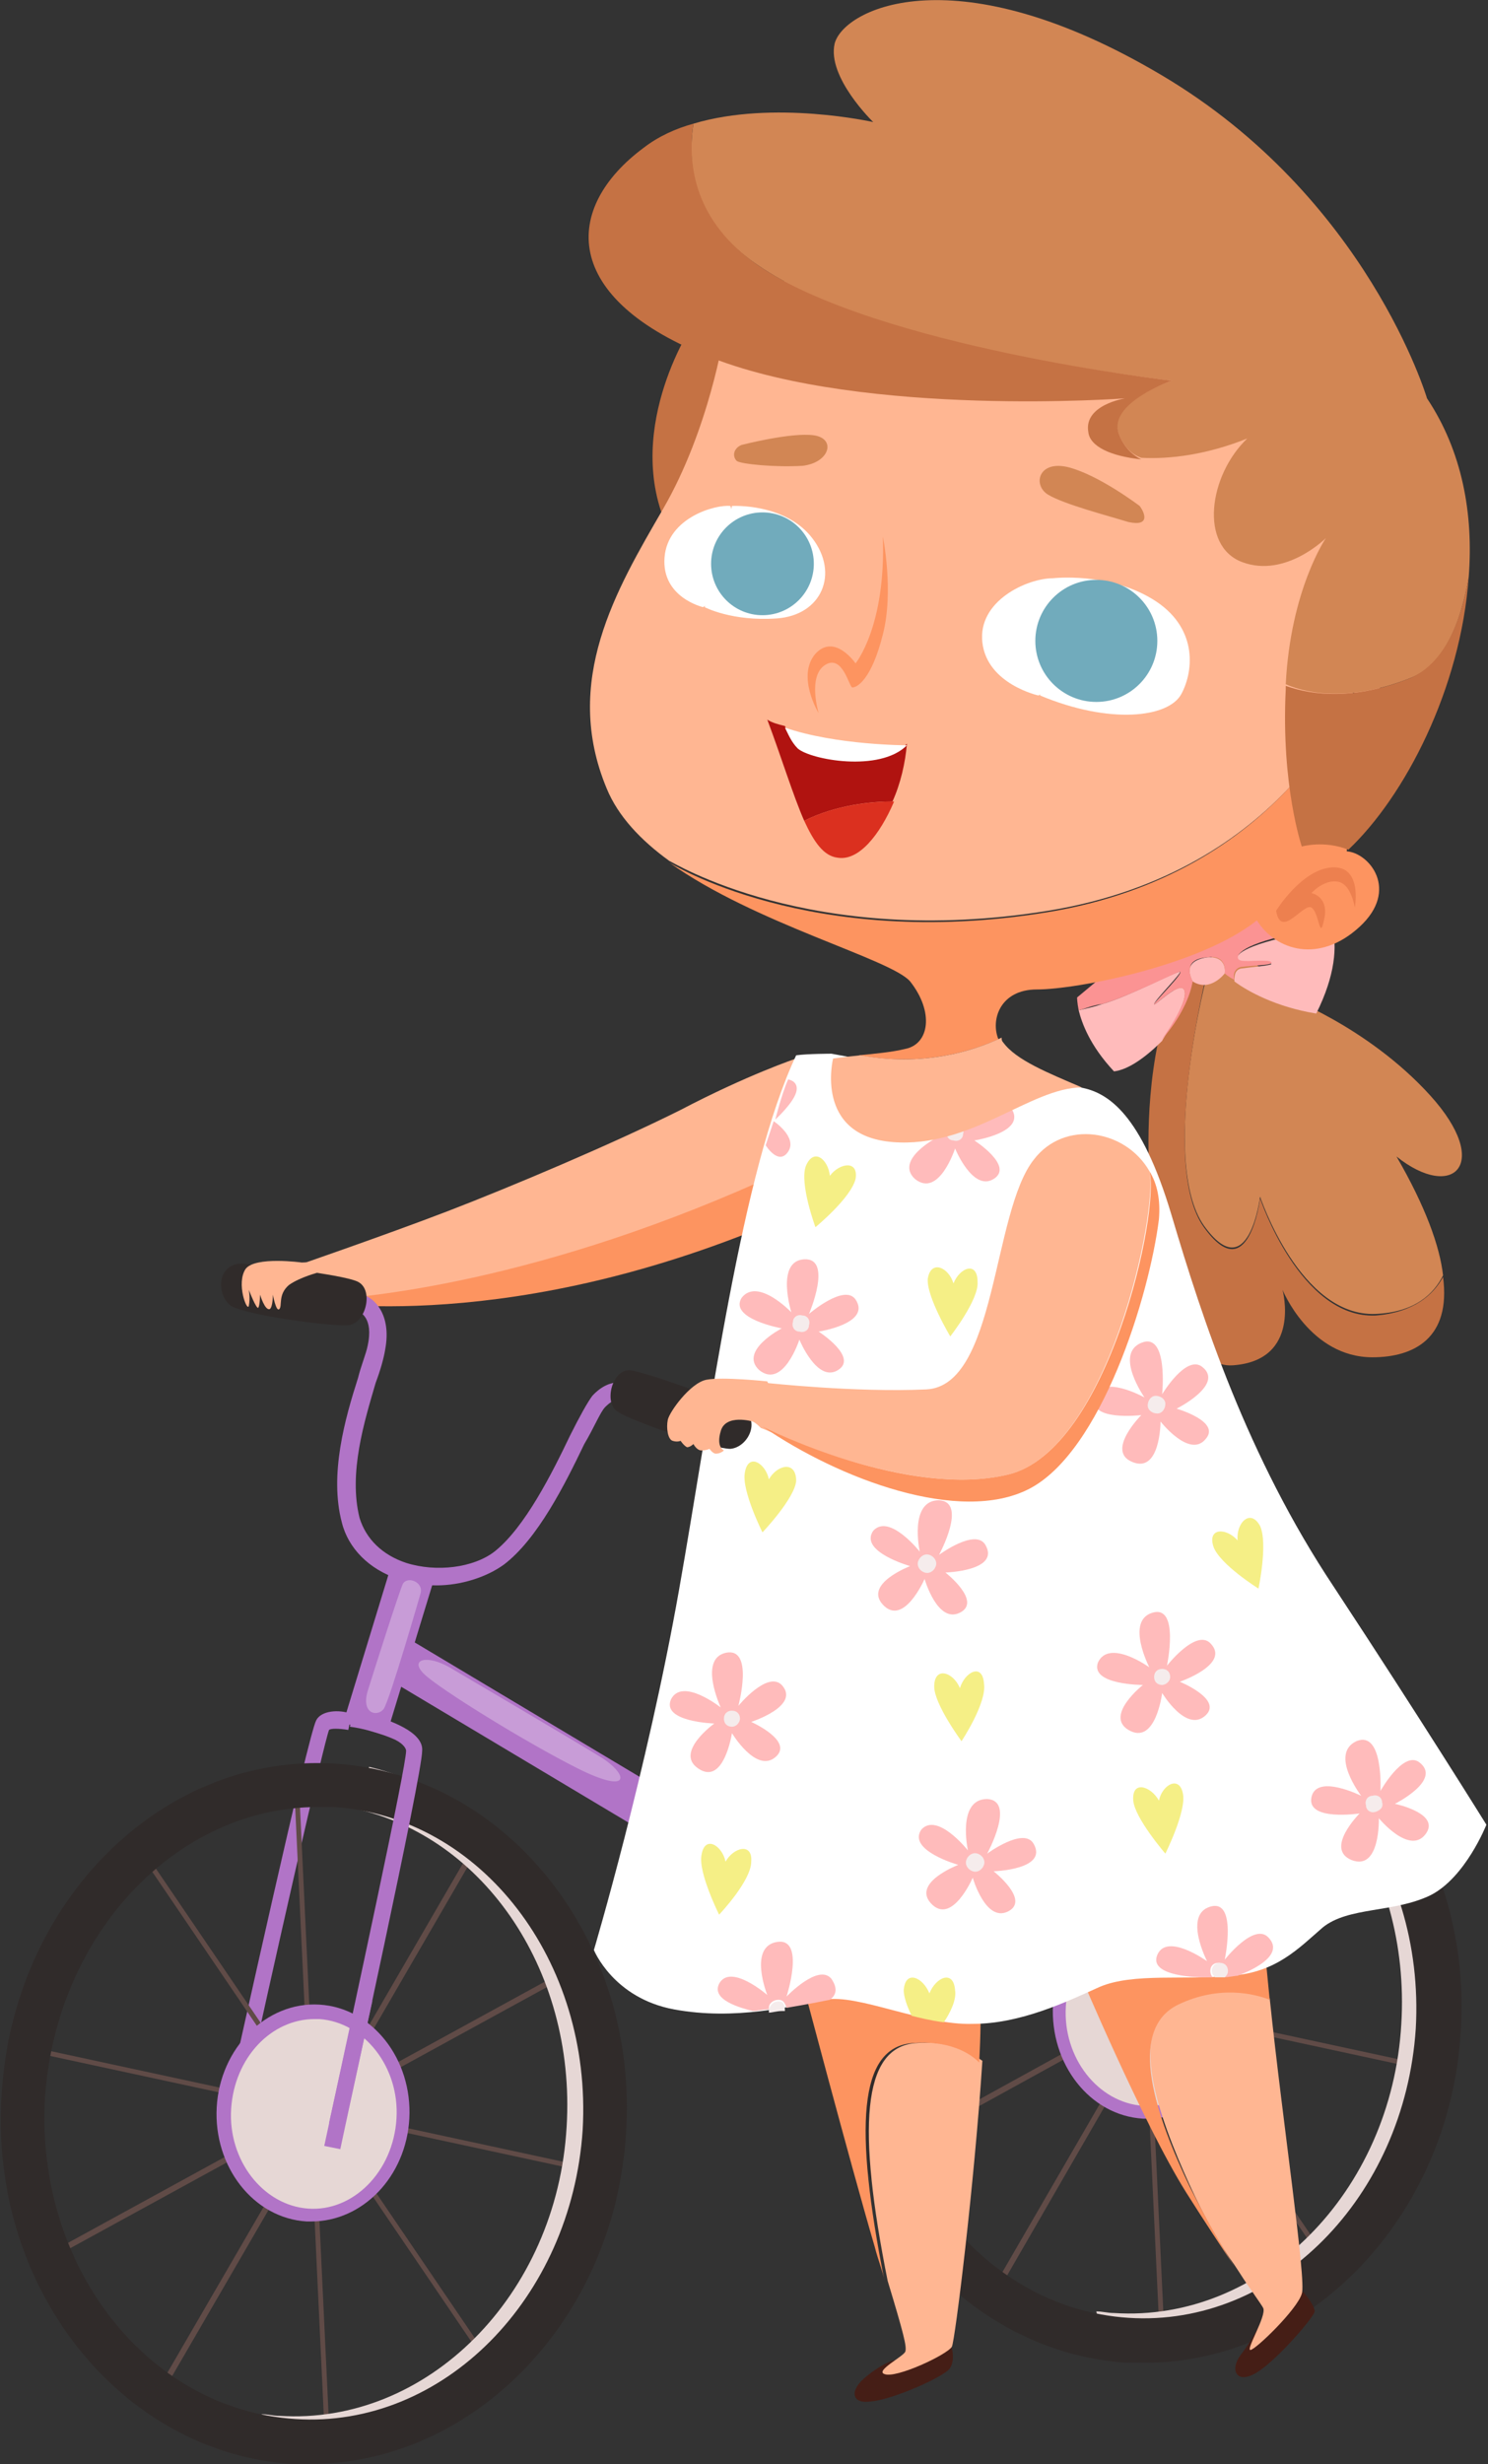
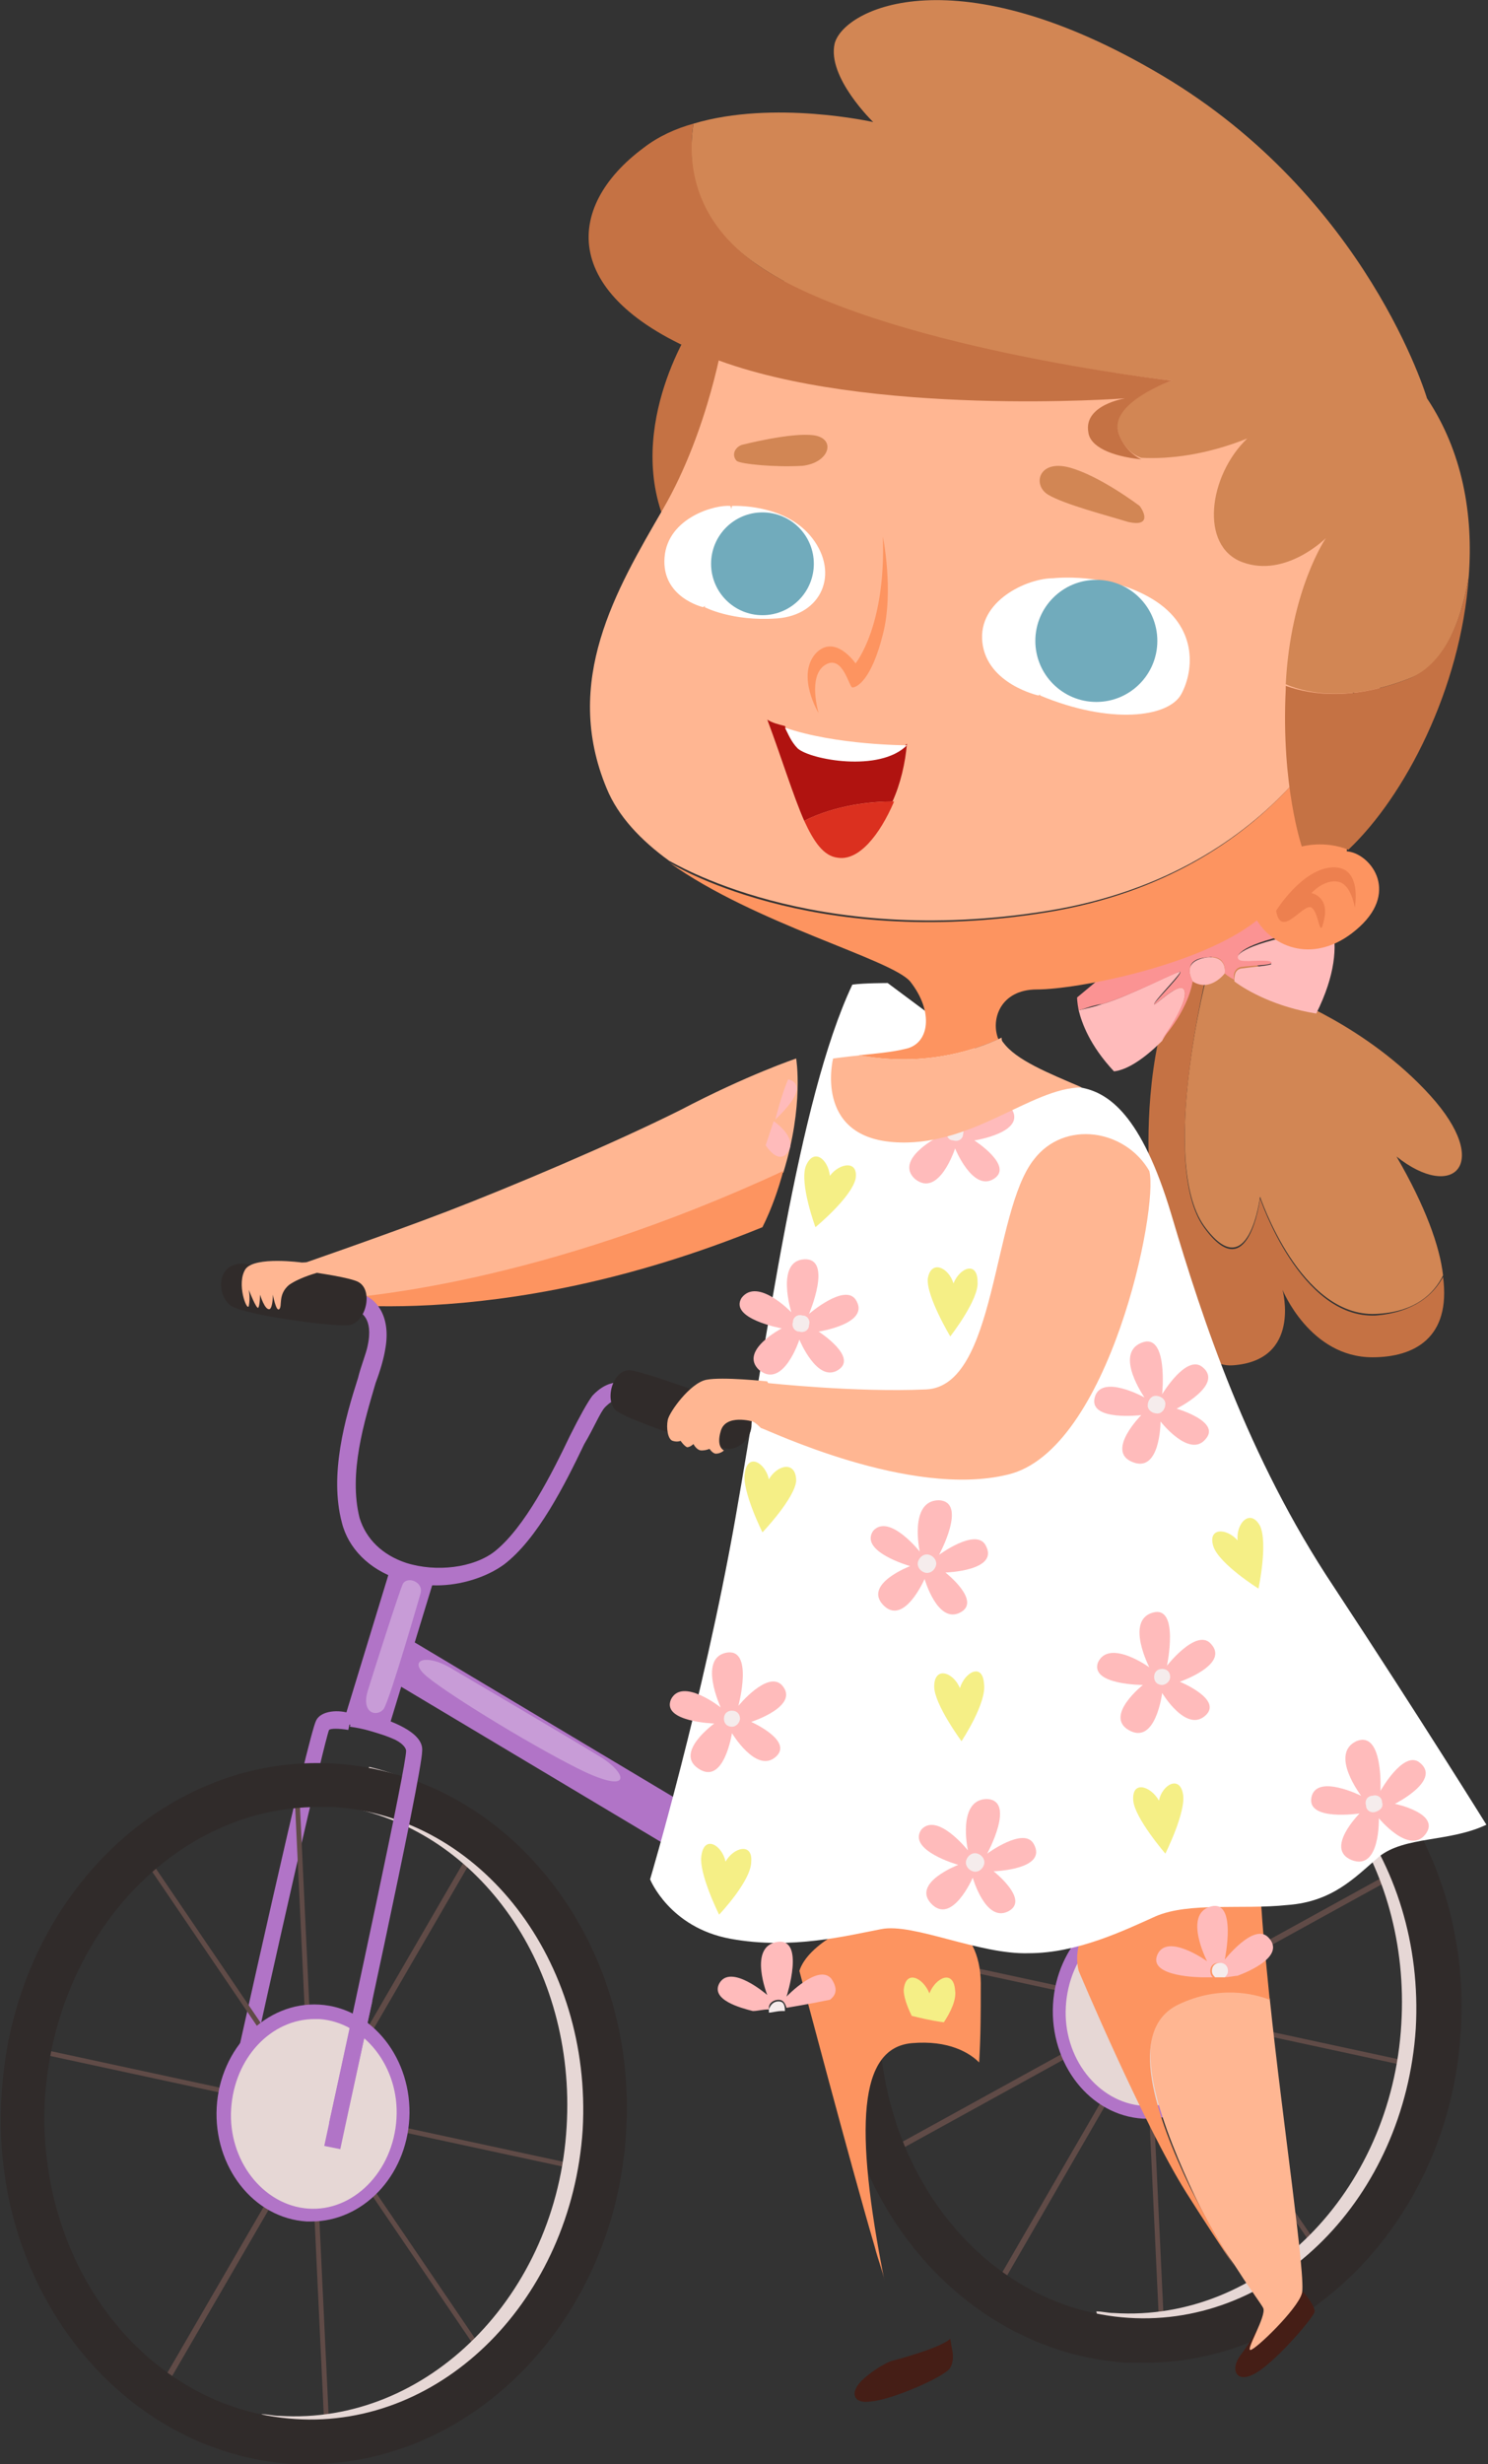
<svg xmlns="http://www.w3.org/2000/svg" version="1.1" id="Laag_1" x="0px" y="0px" viewBox="0 0 92.7 153.4" style="enable-background:new 0 0 92.7 153.4;" xml:space="preserve">
  <rect x="0" y="0" width="92.7" height="153.4" fill="#333333" stroke="none" />
  <style type="text/css">
	.st0{fill:#FFB692;}
	.st1{fill:#FD9460;}
	.st2{fill:#604B47;}
	.st3{fill:#E6D7D5;}
	.st4{fill:#302B2A;}
	.st5{fill:#B174C7;}
	.st6{fill:#451E16;}
	.st7{fill:#C57244;}
	.st8{fill:#D28654;}
	.st9{fill:#FFBBBB;}
	.st10{fill:#FB9393;}
	.st11{fill:#FFFFFF;}
	.st12{fill:#ED804F;}
	.st13{fill:#F5ECEC;}
	.st14{fill:#F5EF86;}
	.st15{opacity:0.29;fill:#FFFFFF;}
	.st16{fill:#71ABBC;}
	.st17{fill:#B01310;}
	.st18{fill:#DB301F;}
</style>
  <g>
    <g>
      <path class="st0" d="M49.6,65.9c0,0-3,1-7.2,3.2c-4.2,2.1-10.6,4.8-14.5,6.3c-3.9,1.5-10,3.6-10,3.6s0.7,2,0.9,2.1    c3.6-0.1,14.9-1.2,30-8.1C50.1,68.8,49.6,65.9,49.6,65.9z" />
      <path class="st1" d="M47.5,76.4c0.6-1.2,1-2.4,1.3-3.5c-15.1,7-26.4,8-30,8.1c0,0,0,0,0,0C19,80.9,30.6,83.3,47.5,76.4z" />
    </g>
    <g>
      <g>
        <rect x="71.7" y="105.5" transform="matrix(0.827 -0.562 0.562 0.827 -57.809 62)" class="st2" width="0.3" height="38.8" />
      </g>
      <g>
        <polygon class="st2" points="55.4,134.2 55.2,133.9 87.9,115.9 88.1,116.2    " />
      </g>
      <g>
        <rect x="71.3" y="107" transform="matrix(0.211 -0.978 0.978 0.211 -65.834 168.487)" class="st2" width="0.3" height="36" />
      </g>
      <g>
        <rect x="71.3" y="105.1" transform="matrix(0.999 -4.702987e-02 4.702987e-02 0.999 -5.824 3.503)" class="st2" width="0.3" height="40.9" />
      </g>
      <g>
        <polygon class="st2" points="62.2,142.6 61.9,142.4 81.6,108.4 81.9,108.5    " />
      </g>
      <g>
        <path class="st3" d="M75,103.6c-0.3,0.6-0.6,1.1-0.9,1.6c-0.2,0.3-0.3,0.6-0.5,0.9c8.3,1.5,14.3,10,13.7,19.9     c-0.6,10.5-8.7,18.6-17.9,18c-0.4,0-0.7-0.1-1.1-0.1c0.2,1,0.4,1.9,0.6,2.9c0.1,0,0.2,0,0.3,0c0.4,0,0.7,0,1.1,0     c10.3,0,19-9,19.7-20.7C90.8,115.3,84.2,105.8,75,103.6z" />
      </g>
      <g>
        <path class="st4" d="M71.3,147.1c-0.4,0-0.7,0-1.1,0c-10.7-0.7-18.9-11-18.1-23c0.7-12,10-21.3,20.8-20.6     c10.7,0.7,18.9,11,18.1,23l0,0C90.3,138,81.6,147.1,71.3,147.1z M71.8,106.1c-8.8,0-16.3,7.9-17,18.1     c-0.6,10.5,6.3,19.5,15.5,20.1c9.2,0.6,17.2-7.5,17.9-18c0.6-10.5-6.3-19.5-15.5-20.1C72.4,106.1,72.1,106.1,71.8,106.1z" />
      </g>
      <g>
        <path class="st3" d="M72.9,119c0,0,3.1,1.2,3.8,4.2c0.8,3-0.3,7.7-4.8,8.3c-4.5,0.6-6.1-4.4-5.9-7.5     C66.3,120.9,70.1,118,72.9,119z" />
      </g>
      <g>
        <path class="st5" d="M71.5,131.9c-0.1,0-0.2,0-0.3,0c-3.3-0.2-5.8-3.4-5.6-7.1c0.2-3.7,3.1-6.6,6.4-6.4c3.3,0.2,5.8,3.4,5.6,7.1     l0,0C77.3,129.1,74.6,131.9,71.5,131.9z M71.6,119.3c-2.7,0-5,2.4-5.2,5.6c-0.2,3.2,2,6,4.8,6.2c2.8,0.2,5.3-2.3,5.5-5.6     c0.2-3.2-2-6-4.8-6.2C71.8,119.3,71.7,119.3,71.6,119.3z" />
      </g>
      <g>
        <rect x="69.9" y="121.4" transform="matrix(0.215 -0.977 0.977 0.215 -61.133 167.898)" class="st5" width="8" height="1" />
      </g>
    </g>
    <path class="st5" d="M19.7,107.1c-0.5,0.9-4.8,20.4-5.7,24.4l1,0.2c2-9.2,5.2-23.3,5.5-24c0.1-0.1,0.6-0.1,1.2,0l0.2-1   C21.1,106.4,20,106.5,19.7,107.1z" />
    <g>
      <rect x="34.6" y="96.2" transform="matrix(0.513 -0.859 0.859 0.513 -76.86 84.506)" class="st5" width="2.8" height="27.6" />
    </g>
    <g>
      <path class="st5" d="M27.2,98.7c-0.8,0-1.6-0.1-2.4-0.4c-1.8-0.6-3.1-1.9-3.5-3.5c-0.8-3,0.2-6.5,1-9c0.2-0.8,0.5-1.5,0.6-2    c0.4-1.8-0.5-2.1-0.6-2.2l0.3-1c0.7,0.2,1.8,1.2,1.4,3.4c-0.1,0.6-0.3,1.3-0.6,2.1c-0.7,2.4-1.7,5.6-1,8.4    c0.4,1.3,1.4,2.3,2.9,2.8c1.9,0.6,4.2,0.3,5.5-0.7c1.9-1.5,3.6-4.9,4.7-7.2c0.6-1.2,1.1-2.1,1.4-2.5c1.2-1.3,2.3-0.7,2.4-0.7    l-0.5,0.9l0,0c0,0-0.4-0.2-1.1,0.5c-0.3,0.3-0.7,1.3-1.3,2.3c-1.2,2.5-2.9,5.9-5,7.5C30.3,98.2,28.7,98.7,27.2,98.7z" />
    </g>
    <path class="st6" d="M80.9,142.7h0.3c0,0,0.7,0.8,0.7,1.2c0,0.3-2.3,3-3.6,3.8c-1.3,0.8-1.7-0.2-1-1.1c0.7-0.9,1.3-2.1,1.3-2.1   L80.9,142.7z" />
    <path class="st6" d="M59.2,145.6l0.1,0.6c0,0,0.2,0.7-0.1,1.2c-0.2,0.5-3.6,2-4.9,2.1c-1.2,0.2-1.4-0.6-0.5-1.4   c0.9-0.8,1.7-1.1,1.7-1.1S58.6,146.2,59.2,145.6z" />
    <g>
      <path class="st0" d="M73.4,124.7c-3.3,1.5-1.2,7.1,0.7,11.3c1,2.2,2,3.9,2.8,5c0.4,0.6,0.7,1.1,1,1.5c0,0,0,0,0,0l0,0    c0.4,0.6,0.7,1,0.8,1.2c0.2,0.5-1.1,2.6-0.8,2.6c0.3,0,2.9-2.5,3.2-3.5c0.3-0.8-1.2-10.7-2-18.4C78.2,124.1,75.9,123.6,73.4,124.7    z" />
      <path class="st1" d="M67.2,122.7c0,0,4,9.5,6.7,13.8c1.2,1.9,2.2,3.4,3,4.6c-0.7-1.1-1.7-2.8-2.8-5c-2-4.2-4-9.7-0.7-11.3    c2.5-1.2,4.7-0.7,5.7-0.3c-0.2-2.1-0.4-3.9-0.5-5.5C78.2,111.7,65.9,117.6,67.2,122.7z" />
      <path class="st1" d="M77.9,142.5C77.9,142.5,77.9,142.5,77.9,142.5L77.9,142.5C77.9,142.6,77.9,142.5,77.9,142.5z" />
    </g>
    <g>
-       <path class="st0" d="M57,127.2c-3.3,0.3-3.6,5.3-1.7,14.8c1,3.3,1.2,4.1,1.1,4.4c-0.1,0.3-1.9,1.2-1.3,1.4    c0.7,0.3,3.9-1.2,4.2-1.7c0.2-0.4,1.4-10.1,1.9-17.8C60.5,127.8,59.3,127,57,127.2z" />
      <path class="st1" d="M49.8,122.7c0,0,3.2,12.1,4.7,17.2c0.2,0.8,0.5,1.5,0.6,2.1c-1.9-9.6-1.6-14.5,1.7-14.8    c2.3-0.2,3.6,0.6,4.2,1.2c0.1-1.7,0.1-3.2,0.1-4.6C61.3,116.1,50.8,119.5,49.8,122.7z" />
    </g>
    <path class="st7" d="M43.1,20.3c0,0-4.5,6.8-1.3,13c3.2,6.3,7.6-10.2,7.6-10.2L43.1,20.3z" />
    <g>
      <path class="st8" d="M75,76.3c2.8,3.9,3.5-1.8,3.5-1.8s2.5,7.5,7.2,7.3c2.4-0.1,3.6-1.2,4.2-2.4c-0.2-1.8-1.1-4.3-2.9-7.4    c3.5,2.8,6,0.5,2.1-3.8c-3.9-4.3-9.1-6.2-9.1-6.2c-1.1-2.5-3.6-2.4-3.6-2.4s-0.4-0.2-0.9-0.1l-0.2,0.9    C75.2,60.4,72.2,72.3,75,76.3z" />
      <path class="st7" d="M72.6,63.1c-1.4,4.6-1,9.8-1,9.8s0.9,12.4,5.2,12.1c4.3-0.3,3.1-4.7,3.1-4.7s1.7,4.2,5.6,4.2    c2.6,0,4.9-1.2,4.4-5c-0.6,1.1-1.8,2.2-4.2,2.4c-4.7,0.2-7.2-7.3-7.2-7.3s-0.7,5.7-3.5,1.8s0.2-15.9,0.2-15.9l0.2-0.9    C74.6,59.6,73.4,60.3,72.6,63.1z" />
    </g>
    <g>
      <path class="st9" d="M73.8,61.7c-0.2-0.8-2,1.1-1.9,0.8c0.1-0.3,1.8-2,1.6-2c-0.3,0-3.1,1.5-4.8,2c-0.6,0.2-1.1,0.3-1.5,0.4    c0.2,0.8,0.7,2.2,2.2,3.8c0.9-0.1,2-0.9,3-1.9C72.4,64.7,74,62.5,73.8,61.7z" />
      <path class="st9" d="M77.3,59.9c0.4,0.1,1.8,0,1.9,0.1s-1.2,0.2-1.9,0.3c-0.4,0.1-0.4,0.5-0.4,0.8c0.8,0.6,2.6,1.6,5.1,2    c1.2-2.4,1.3-4.2,1-5.4c-0.9,0.2-2,0.4-3.2,0.7C76.9,59.1,76.8,59.7,77.3,59.9z" />
      <path class="st9" d="M75.2,59.6c-1.3,0.2-1.2,0.9-0.9,1.5c1.1,0.7,2-0.5,2-0.5S76.5,59.5,75.2,59.6z" />
      <path class="st10" d="M73.1,57.1l-6,5c0,0,0,0.3,0.1,0.8c0.4-0.1,0.8-0.3,1.5-0.4c1.7-0.5,4.6-2,4.8-2c0.3,0-1.4,1.7-1.6,2    c-0.1,0.3,1.7-1.6,1.9-0.8c0.2,0.8-1.4,3-1.5,3.1c1-1.1,1.8-2.5,2-3.7c-0.3-0.6-0.4-1.4,0.9-1.5c1.3-0.2,1.1,1,1.1,1    s0.2,0.2,0.6,0.4c-0.1-0.3,0-0.7,0.4-0.8c0.7-0.1,2.1-0.1,1.9-0.3s-1.5,0-1.9-0.1c-0.4-0.1-0.4-0.8,2.5-1.5    c1.2-0.3,2.3-0.5,3.2-0.7c-0.4-1.5-1.2-2.2-1.2-2.2L73.1,57.1z" />
    </g>
-     <path class="st11" d="M64.3,67.9c0.1-0.1,1.3-0.5,3-0.2c1.7,0.3,3.8,1.6,5.7,8c1.9,6.4,4.7,15,10.1,23.1c5.4,8.2,9.5,14.8,9.5,14.8   s-1.3,3.3-3.5,4.4c-2.3,1.1-5.1,0.7-6.7,2c-1.5,1.3-2.9,2.8-5.7,3c-2.8,0.3-6.1-0.2-8.2,0.7c-2,0.9-4.9,2.3-7.9,2.3   c-3.1,0.1-7.2-1.9-9.2-1.5c-2.1,0.4-5.6,1.3-9.4,0.6s-5-3.7-5-3.7s3.3-11.1,5.3-22.4c2-11.3,3.9-26.1,7.3-33.3   c0.7-0.1,2.2-0.1,2.2-0.1L64.3,67.9z" />
+     <path class="st11" d="M64.3,67.9c0.1-0.1,1.3-0.5,3-0.2c1.7,0.3,3.8,1.6,5.7,8c1.9,6.4,4.7,15,10.1,23.1c5.4,8.2,9.5,14.8,9.5,14.8   c-2.3,1.1-5.1,0.7-6.7,2c-1.5,1.3-2.9,2.8-5.7,3c-2.8,0.3-6.1-0.2-8.2,0.7c-2,0.9-4.9,2.3-7.9,2.3   c-3.1,0.1-7.2-1.9-9.2-1.5c-2.1,0.4-5.6,1.3-9.4,0.6s-5-3.7-5-3.7s3.3-11.1,5.3-22.4c2-11.3,3.9-26.1,7.3-33.3   c0.7-0.1,2.2-0.1,2.2-0.1L64.3,67.9z" />
    <path class="st0" d="M65.3,56.7c14.8-2.4,19-13.6,19-13.6s0.6,0.3,1.5,0.7c1.4-9.1,1.5-22.5-10.6-28.3c-18.1-8.8-30.1,5.3-30.1,5.3   s-0.9,5.9-3.8,10.9c-2.9,5-6.3,10.7-3.5,17.4c0.7,1.7,2.1,3.2,3.9,4.5c0,0,0,0,0,0C41.8,53.6,50.5,59.1,65.3,56.7z" />
    <path class="st1" d="M64.6,61.6c2.5,0,10.2-1.5,13.7-4.3c1.2,1.9,3.9,2.7,6.4,0.4c2.5-2.3,0.6-4.6-0.8-4.7c0-1,1.1-4.5,1.8-9.1   c-0.9-0.4-1.5-0.7-1.5-0.7s-4.2,11.2-19,13.6c-14.8,2.4-23.5-3.1-23.5-3.1c0,0,0,0,0,0c5.3,3.8,13.8,6,15,7.4   c1.5,1.9,1.2,3.9-0.3,4.2c-0.8,0.2-1.9,0.3-2.9,0.4l0,0c3.9,0.7,6.9-0.2,8.7-1C61.7,63.5,62.3,61.6,64.6,61.6z" />
    <path class="st1" d="M55,33.4c0,0,0.7,3.4,0,6.1c-0.7,2.8-1.6,3.3-1.9,3.3c-0.2,0-0.6-2.1-1.7-1.4c-1.1,0.7-0.4,3-0.4,3   s-1.4-2.3-0.2-3.7c1.2-1.3,2.5,0.6,2.5,0.6S55.2,39,55,33.4z" />
    <path class="st11" d="M64.5,37.6l1.1-1.6c0,0,3.4-0.4,6.2,1.3c2.8,1.7,2.6,4.4,1.8,5.9c-0.8,1.5-4.5,1.9-8.8,0.1   C64.3,40.3,64.5,37.6,64.5,37.6z" />
    <path class="st11" d="M45.3,32.8l0.3-1.3c0,0,3.3-0.2,5,2c1.7,2.2,0.6,4.8-2.2,5c-2.8,0.2-4.5-0.7-4.5-0.7L45.3,32.8z" />
    <path class="st11" d="M65.6,36c0,0,1.2,1.2,1,3.7c-0.2,2.5-1.9,3.6-1.9,3.6s-3.2-0.7-3.5-3.3C60.9,37.4,64,36,65.6,36z" />
    <path class="st11" d="M45.5,31.5c0,0,0.6,1.5,0.1,3.6c-0.5,2-1.8,2.7-1.8,2.7s-2.6-0.6-2.4-3.1C41.6,32.2,44.6,31.4,45.5,31.5z" />
    <path class="st8" d="M46.2,27.7c0,0,3.1-0.8,4.5-0.6c1.4,0.2,1,1.7-0.7,1.9c-1.7,0.1-3.8-0.1-4.1-0.3   C45.6,28.4,45.7,27.9,46.2,27.7z" />
    <path class="st8" d="M71,31.5c0,0-2.5-1.9-4.4-2.4c-1.9-0.5-2.3,1.1-1.3,1.7c1,0.6,3.7,1.3,5,1.7C71.7,32.8,71.3,31.9,71,31.5z" />
    <g>
      <path class="st8" d="M87.9,42.2c2-0.8,3.1-3.3,3.6-6.3c0.3-3.9-0.4-7.8-2.6-11.1c0,0-3.7-12.5-16.5-20.1C59.6-2.9,52.6,0.5,52,2.7    c-0.5,2.1,2.4,4.9,2.4,4.9s-6.2-1.4-11.2,0.1c-0.4,2.7,0,6.1,4,8.8c7.5,5.2,25.8,7.2,25.8,7.2s-4.1,1.4-3.3,3.3    c0.3,0.8,0.8,1.3,1.4,1.5c1.8,0.1,4.1-0.2,6.6-1.2c-2.4,2.3-3,6.7-0.3,7.7c2.7,1,5.2-1.5,5.2-1.5s-2.2,3.2-2.5,9.1    C81.7,43.3,84.4,43.6,87.9,42.2z" />
      <path class="st7" d="M69.7,27c-0.7-1.9,3.3-3.3,3.3-3.3s-18.4-2.1-25.8-7.2c-3.9-2.7-4.4-6.2-4-8.8C42.1,8,41,8.5,40.1,9.2    c-5,3.7-5.3,9.4,4.3,13.1c9.6,3.7,25.7,2.5,25.7,2.5s-2.6,0.4-2.3,2.1c0.1,0.9,1.4,1.5,3.3,1.7C70.5,28.3,70,27.8,69.7,27z" />
      <path class="st7" d="M81.1,52.7c0,0,1.4-0.4,2.9,0.2c3.5-3.3,7-10,7.5-17c-0.5,3-1.6,5.4-3.6,6.3c-3.5,1.4-6.1,1.1-7.8,0.5    c0,0.1,0,0.1,0,0.2C79.8,48.9,81.1,52.7,81.1,52.7z" />
    </g>
    <path class="st12" d="M79.5,56.7c0,0,1.6-2.6,3.5-2.7c1.9-0.1,1.4,2.5,1.4,2.5s-0.2-1.4-1-1.6c-0.9-0.2-1.7,0.7-1.7,0.7   s1.1,0.2,0.8,1.6c-0.3,1.5-0.3-0.4-0.8-0.7C81.2,56.2,79.8,58.5,79.5,56.7z" />
    <g>
      <path class="st9" d="M71.6,103.8c0,0-1.5-2.9,0.2-3.4c1.7-0.5,0.9,3.3,0.9,3.3s1.8-2.3,2.7-1.4c1.3,1.3-1.9,2.4-1.9,2.4    s2.7,1.1,1.6,2.1c-1.2,1.1-2.7-1.4-2.7-1.4s-0.4,3.3-2.1,2.3c-1.5-0.9,0.9-2.8,0.9-2.8s-3.3,0-2.8-1.4    C69.1,102,71.6,103.8,71.6,103.8z" />
      <path class="st13" d="M72.9,104.4c0-0.3-0.2-0.5-0.5-0.5c-0.3,0-0.5,0.2-0.5,0.5c0,0.3,0.2,0.5,0.5,0.5    C72.6,104.9,72.9,104.7,72.9,104.4z" />
    </g>
    <g>
      <path class="st9" d="M84.8,111.8c0,0-2-2.6-0.3-3.4c1.7-0.7,1.5,3.1,1.5,3.1s1.4-2.5,2.4-1.8c1.5,1.1-1.5,2.6-1.5,2.6    s2.9,0.6,1.9,1.9c-1,1.3-2.9-1-2.9-1s0.1,3.3-1.7,2.6c-1.7-0.7,0.5-2.9,0.5-2.9s-3.3,0.5-3-1C82,110.4,84.8,111.8,84.8,111.8z" />
      <path class="st13" d="M86.1,112.2c0-0.3-0.3-0.5-0.6-0.4c-0.3,0-0.5,0.3-0.4,0.6c0,0.3,0.3,0.5,0.6,0.4    C86,112.7,86.2,112.5,86.1,112.2z" />
    </g>
    <g>
      <path class="st9" d="M71.3,87c0,0-1.9-2.7-0.2-3.4c1.7-0.7,1.3,3.2,1.3,3.2s1.5-2.5,2.5-1.7c1.4,1.1-1.6,2.6-1.6,2.6    s2.8,0.8,1.8,1.9c-1,1.2-2.8-1.1-2.8-1.1s0,3.3-1.8,2.5c-1.6-0.7,0.6-2.9,0.6-2.9s-3.3,0.4-2.9-1.1C68.6,85.5,71.3,87,71.3,87z" />
      <path class="st13" d="M72.6,87.4c0-0.3-0.3-0.5-0.6-0.5c-0.3,0-0.5,0.3-0.5,0.6c0,0.3,0.3,0.5,0.6,0.5    C72.4,88,72.6,87.7,72.6,87.4z" />
    </g>
    <g>
      <path class="st9" d="M49.3,81.7c0,0-1-3.2,0.8-3.3c1.8-0.1,0.3,3.4,0.3,3.4s2.2-1.9,2.9-0.9c1,1.5-2.3,2-2.3,2s2.5,1.6,1.2,2.4    c-1.3,0.8-2.4-1.9-2.4-1.9s-1,3.1-2.5,1.9c-1.3-1.2,1.4-2.6,1.4-2.6s-3.3-0.6-2.5-1.9C47.2,79.5,49.3,81.7,49.3,81.7z" />
      <path class="st13" d="M50.4,82.5c0.1-0.3-0.1-0.6-0.4-0.6c-0.3-0.1-0.6,0.1-0.6,0.4c-0.1,0.3,0.1,0.6,0.4,0.6    C50.1,83,50.4,82.8,50.4,82.5z" />
    </g>
    <g>
      <path class="st9" d="M58.9,69.7c0,0-1-3.2,0.8-3.3c1.8-0.1,0.3,3.4,0.3,3.4S62.3,68,63,69c1,1.5-2.3,2-2.3,2s2.5,1.6,1.2,2.4    c-1.3,0.8-2.4-1.9-2.4-1.9s-1,3.1-2.5,1.9c-1.3-1.2,1.4-2.6,1.4-2.6s-3.3-0.6-2.5-1.9C56.8,67.5,58.9,69.7,58.9,69.7z" />
      <path class="st13" d="M60,70.6c0.1-0.3-0.1-0.6-0.4-0.6c-0.3-0.1-0.6,0.1-0.6,0.4c-0.1,0.3,0.1,0.6,0.4,0.6    C59.7,71.1,60,70.9,60,70.6z" />
    </g>
    <g>
      <path class="st9" d="M57.3,96.6c0,0-0.7-3.2,1.2-3.2c1.8,0.1,0,3.4,0,3.4s2.3-1.7,2.9-0.6c0.9,1.6-2.5,1.7-2.5,1.7    s2.3,1.8,0.9,2.5c-1.4,0.7-2.2-2.1-2.2-2.1s-1.3,3-2.6,1.6c-1.2-1.3,1.7-2.4,1.7-2.4s-3.2-0.9-2.3-2.2    C55.4,94.2,57.3,96.6,57.3,96.6z" />
      <path class="st13" d="M58.3,97.5c0.1-0.3-0.1-0.6-0.4-0.7c-0.3-0.1-0.6,0.1-0.7,0.4c-0.1,0.3,0.1,0.6,0.4,0.7    C57.9,98,58.2,97.8,58.3,97.5z" />
    </g>
    <g>
      <path class="st9" d="M60.3,115.2c0,0-0.7-3.2,1.2-3.2c1.8,0.1,0,3.4,0,3.4s2.3-1.7,2.9-0.6c0.9,1.6-2.5,1.7-2.5,1.7    s2.3,1.8,0.9,2.5c-1.4,0.7-2.2-2.1-2.2-2.1s-1.3,3-2.6,1.6c-1.2-1.3,1.7-2.4,1.7-2.4s-3.2-0.9-2.3-2.2    C58.4,112.8,60.3,115.2,60.3,115.2z" />
      <path class="st13" d="M61.3,116.1c0.1-0.3-0.1-0.6-0.4-0.7c-0.3-0.1-0.6,0.1-0.7,0.4c-0.1,0.3,0.1,0.6,0.4,0.7    C60.9,116.6,61.2,116.4,61.3,116.1z" />
    </g>
    <g>
      <path class="st9" d="M44.9,106.3c0,0-1.4-3,0.3-3.4c1.8-0.4,0.8,3.3,0.8,3.3s1.8-2.2,2.7-1.3c1.2,1.3-1.9,2.3-1.9,2.3    s2.7,1.2,1.5,2.2c-1.2,1-2.7-1.5-2.7-1.5s-0.5,3.3-2.1,2.2c-1.5-1,1-2.8,1-2.8s-3.3-0.1-2.7-1.5C42.5,104.4,44.9,106.3,44.9,106.3    z" />
      <path class="st13" d="M46.1,107c0-0.3-0.2-0.5-0.5-0.5c-0.3,0-0.5,0.2-0.5,0.5c0,0.3,0.2,0.5,0.5,0.5    C45.9,107.5,46.1,107.2,46.1,107z" />
    </g>
    <path class="st0" d="M53.6,65.7L53.6,65.7c-1,0.1-1.7,0.2-1.7,0.2s-1.2,4.8,3.7,5.2s8.6-3.4,11.8-3.4c-2.1-0.9-4.1-1.7-4.9-2.8   c-0.1-0.1-0.1-0.2-0.1-0.3C60.5,65.5,57.4,66.4,53.6,65.7z" />
    <path class="st9" d="M49.1,67.2c0,0,0.7,0.1,0.5,0.8c-0.2,0.7-1.3,1.7-1.3,1.7S48.7,68.1,49.1,67.2z" />
    <path class="st9" d="M48.2,69.8c0,0,1.5,1,0.9,1.9c-0.6,0.9-1.4-0.4-1.4-0.4L48.2,69.8z" />
    <g>
      <path class="st9" d="M47.9,125c0-0.3,0.3-0.5,0.6-0.5c0.3,0,0.4,0.2,0.5,0.5c1.2-0.2,2.2-0.4,2.7-0.5c0.4-0.3,0.5-0.7,0.1-1.3    c-0.8-1-2.8,1.1-2.8,1.1s1.2-3.7-0.6-3.4c-1.8,0.3-0.6,3.3-0.6,3.3s-2.3-2-3-0.7c-0.5,1,1.3,1.5,2.1,1.7c0.3,0,0.6-0.1,1-0.1    C47.9,125.2,47.9,125.1,47.9,125z" />
      <path class="st13" d="M48.5,124.6c-0.3,0-0.5,0.2-0.6,0.5c0,0.1,0,0.1,0,0.2c0.2,0,0.5-0.1,0.8-0.1c0.1,0,0.1,0,0.2,0    C48.9,124.8,48.8,124.6,48.5,124.6z" />
    </g>
    <g>
      <path class="st9" d="M75.4,122.7c0-0.3,0.2-0.5,0.5-0.5c0.3,0,0.5,0.2,0.5,0.5c0,0.2-0.1,0.3-0.2,0.4c0.4,0,0.7-0.1,1-0.1    c-0.1,0-0.1,0-0.1,0s3.2-1.1,1.9-2.4c-0.9-0.9-2.7,1.4-2.7,1.4s0.8-3.8-0.9-3.3c-1.7,0.5-0.2,3.4-0.2,3.4s-2.5-1.8-3.1-0.4    c-0.6,1.4,2.8,1.4,2.8,1.4s0,0,0,0c0.2,0,0.5,0,0.7,0C75.5,123.1,75.4,122.9,75.4,122.7z" />
      <path class="st13" d="M76.5,122.7c0-0.3-0.2-0.5-0.5-0.5c-0.3,0-0.5,0.2-0.5,0.5c0,0.2,0.1,0.3,0.2,0.4c0.2,0,0.4,0,0.6,0    C76.4,123,76.5,122.9,76.5,122.7z" />
    </g>
    <path class="st14" d="M72.2,112.1c-0.5-0.9-1.7-1.3-1.6,0c0.1,1.1,2,3.3,2,3.3s1.3-2.6,1.1-3.7C73.5,110.5,72.4,111.1,72.2,112.1z" />
    <path class="st14" d="M45.2,115.9c-0.2-1-1.3-1.7-1.5-0.4c-0.2,1.1,1.1,3.7,1.1,3.7s2-2.1,2-3.3C46.9,114.7,45.7,115,45.2,115.9z" />
    <path class="st14" d="M77.1,95.9c-0.7-0.8-1.9-0.8-1.5,0.4c0.4,1.1,2.8,2.6,2.8,2.6s0.6-2.8,0.1-3.9C77.9,93.9,77,94.8,77.1,95.9z" />
    <path class="st14" d="M59.4,79.9c-0.3-1-1.4-1.5-1.6-0.3c-0.1,1.1,1.4,3.6,1.4,3.6s1.8-2.3,1.7-3.4C60.9,78.5,59.8,78.9,59.4,79.9z   " />
    <path class="st14" d="M51.7,73.2c-0.1-1-1-1.8-1.5-0.6c-0.4,1.1,0.6,3.8,0.6,3.8s2.2-1.8,2.5-3C53.5,72.2,52.3,72.4,51.7,73.2z" />
    <path class="st14" d="M59.8,105.1c-0.4-1-1.6-1.4-1.6-0.1c0,1.1,1.7,3.4,1.7,3.4s1.6-2.4,1.4-3.6C61.2,103.5,60.1,104.1,59.8,105.1   z" />
    <path class="st14" d="M47.9,92.1c-0.2-1-1.3-1.7-1.5-0.4c-0.2,1.1,1.1,3.7,1.1,3.7s2-2.1,2.1-3.2C49.6,90.9,48.4,91.2,47.9,92.1z" />
    <g>
      <path class="st14" d="M59.5,123.9c-0.1-1.3-1.2-0.8-1.6,0.2c-0.4-1-1.5-1.5-1.6-0.2c0,0.4,0.2,1,0.5,1.6c0.4,0.1,1.2,0.3,2,0.4    C59.2,125.3,59.6,124.5,59.5,123.9z" />
    </g>
    <g>
      <path class="st0" d="M62.8,91.8c6.3-1.5,9.4-16.6,8.8-18.9c-1.5-2.6-5.3-3.2-7.2-0.7c-2.6,3.3-2.3,14.1-6.7,14.3    c-4.4,0.2-9.9-0.4-9.9-0.4s-1.4,0.6-0.9,2.4c0.2,0.1,0.4,0.3,0.5,0.4C47.8,89,56.7,93.3,62.8,91.8z" />
-       <path class="st1" d="M64.1,92.7c4.5-2.3,7.5-12,8.1-16.8c0.1-1.2-0.1-2.2-0.6-3c0.7,2.3-2.5,17.4-8.8,18.9c-6.2,1.5-15-2.8-15.3-3    C52.3,92.1,59.8,94.9,64.1,92.7z" />
    </g>
    <path class="st4" d="M15.4,78.7c0,0,5.9,0.6,6.9,1.1c1,0.5,0.5,2.6-0.6,2.7c-1,0.1-6.3-0.6-7.3-1.2C13.4,80.6,13.5,78.4,15.4,78.7z   " />
    <path class="st4" d="M45.8,87.5c0,0-5.5-2.1-6.6-2.2c-1.1,0-1.6,2.1-0.7,2.6c0.9,0.6,5.9,2.3,7,2.3C46.7,90.1,47.6,88.1,45.8,87.5z   " />
    <path class="st0" d="M48.2,86.9c0-0.1-0.4-0.9-0.4-0.9S45,85.7,44,85.9c-1,0.2-2.3,2-2.4,2.5c-0.1,0.5,0,1.2,0.3,1.3   c0.3,0.1,0.5,0,0.5,0s0.2,0.3,0.4,0.4c0.2,0,0.4-0.2,0.4-0.2s0.2,0.4,0.5,0.4c0.3,0,0.5-0.1,0.5-0.1s0.2,0.3,0.4,0.3   c0.3,0,0.5-0.2,0.5-0.2s-0.5-0.2-0.2-1.2c0.3-1.1,2-0.6,2-0.6S47.9,88,48.2,86.9z" />
    <g>
      <rect x="19.2" y="101.6" transform="matrix(0.292 -0.956 0.956 0.292 -81.35 95.933)" class="st5" width="10" height="2.8" />
    </g>
    <g>
      <g>
        <rect x="19.6" y="111.9" transform="matrix(0.827 -0.562 0.562 0.827 -70.388 33.862)" class="st2" width="0.3" height="38.8" />
      </g>
      <g>
-         <polygon class="st2" points="3.4,140.5 3.2,140.2 35.9,122.3 36.1,122.6    " />
-       </g>
+         </g>
      <g>
        <rect x="19.3" y="113.4" transform="matrix(0.211 -0.978 0.978 0.211 -113.102 122.674)" class="st2" width="0.3" height="36" />
      </g>
      <g>
        <rect x="19.3" y="111.5" transform="matrix(0.999 -4.702987e-02 4.702987e-02 0.999 -6.181 1.064)" class="st2" width="0.3" height="40.9" />
      </g>
      <g>
        <polygon class="st2" points="10.1,149 9.8,148.8 29.6,114.7 29.9,114.9    " />
      </g>
      <g>
        <path class="st3" d="M23,110c-0.3,0.6-0.6,1.1-0.9,1.6c-0.2,0.3-0.3,0.6-0.5,0.9c8.3,1.5,14.3,10,13.7,19.9     c-0.6,10.5-8.7,18.6-17.9,18c-0.4,0-0.7-0.1-1.1-0.1c0.2,1,0.4,1.9,0.6,2.9c0.1,0,0.2,0,0.3,0c0.4,0,0.7,0,1.1,0     c10.3,0,19-9,19.7-20.7C38.8,121.7,32.2,112.2,23,110z" />
      </g>
      <g>
        <path class="st4" d="M19.3,153.4c-0.4,0-0.7,0-1.1,0c-10.7-0.7-18.9-11-18.1-23c0.7-12,10-21.3,20.8-20.6     c10.7,0.7,18.9,11,18.1,23l0,0C38.3,144.4,29.5,153.4,19.3,153.4z M19.8,112.5c-8.8,0-16.3,7.9-17,18.1     C2.2,141,9.1,150,18.4,150.6c9.2,0.6,17.2-7.5,17.9-18c0.6-10.5-6.3-19.5-15.5-20.1C20.4,112.5,20.1,112.5,19.8,112.5z" />
      </g>
      <g>
        <path class="st3" d="M20.9,125.4c0,0,3.1,1.2,3.8,4.2c0.8,3-0.3,7.7-4.8,8.3c-4.5,0.6-6.1-4.4-5.9-7.5     C14.3,127.3,18.1,124.4,20.9,125.4z" />
      </g>
      <g>
        <path class="st5" d="M19.4,138.3c-0.1,0-0.2,0-0.3,0c-3.3-0.2-5.8-3.4-5.6-7.1c0.2-3.7,3.1-6.6,6.4-6.4c3.3,0.2,5.8,3.4,5.6,7.1     l0,0C25.3,135.5,22.6,138.3,19.4,138.3z M19.6,125.7c-2.7,0-5,2.4-5.2,5.6c-0.2,3.2,2,6,4.8,6.2c2.8,0.2,5.3-2.3,5.5-5.6     c0.2-3.2-2-6-4.8-6.2C19.8,125.7,19.7,125.7,19.6,125.7z" />
      </g>
      <g>
        <rect x="17.8" y="127.8" transform="matrix(0.215 -0.977 0.977 0.215 -108.188 122.09)" class="st5" width="8" height="1" />
      </g>
    </g>
    <path class="st15" d="M28,103.8c0,0,8,4.7,9.6,5.7c1.6,1.1,1.6,2.2-1.6,0.6c-3.2-1.6-8.7-5-9.6-5.9C25.5,103.3,26.6,103,28,103.8z" />
    <path class="st15" d="M26.2,99.2c0,0-1.9,6.6-2.3,7.2c-0.4,0.5-1.4,0.3-1-1.1c0.4-1.3,2-6.3,2.2-6.7C25.4,98.1,26.4,98.5,26.2,99.2   z" />
    <path class="st5" d="M23.3,106.8c-0.3-0.1-0.8-0.2-1.3-0.3l-0.2,1c0.8,0.1,1.9,0.4,2.8,0.8c0.6,0.3,0.7,0.6,0.7,0.7   c0,1-3.1,15.3-5.1,24.6l1,0.2c0.5-2.4,5.1-23.3,5.1-24.8C26.4,107.8,24.2,107.1,23.3,106.8z" />
    <path class="st0" d="M18.8,78.6c0,0-2.9-0.4-3.5,0.4c-0.6,0.9,0.1,2.7,0.2,2.3c0.1-0.5,0-1,0-1s0.5,1.3,0.6,1.1s0.1-0.8,0.1-0.8   s0.3,1,0.6,0.9c0.2-0.1,0.2-0.9,0.2-0.9s0.2,1.1,0.4,0.9c0.2-0.2-0.1-0.9,0.6-1.5c0.7-0.5,1.9-0.8,1.9-0.8S20.1,78.5,18.8,78.6z" />
  </g>
  <circle class="st16" cx="68.3" cy="39.9" r="3.8" />
  <circle class="st16" cx="47.5" cy="35.1" r="3.2" />
  <g>
    <path class="st17" d="M50.1,51.1c-0.7-1.6-1.4-3.9-2.3-6.3c0.3,0.2,0.7,0.3,1.1,0.4c0.2,0.4,0.4,1,0.8,1.3c0.8,0.7,5,1.6,6.8-0.2   c-0.1,1.2-0.4,2.5-0.9,3.6C54.3,49.9,52.1,50.1,50.1,51.1z" />
    <path class="st18" d="M52.2,53.4c-0.9-0.1-1.5-1-2.1-2.3c2-1,4.2-1.2,5.6-1.2C54.8,52,53.5,53.6,52.2,53.4z" />
    <path class="st11" d="M49.7,46.6c-0.4-0.4-0.6-0.9-0.8-1.3c3.2,1.1,7.6,1.1,7.6,1.1C54.8,48.1,50.5,47.3,49.7,46.6z" />
  </g>
</svg>